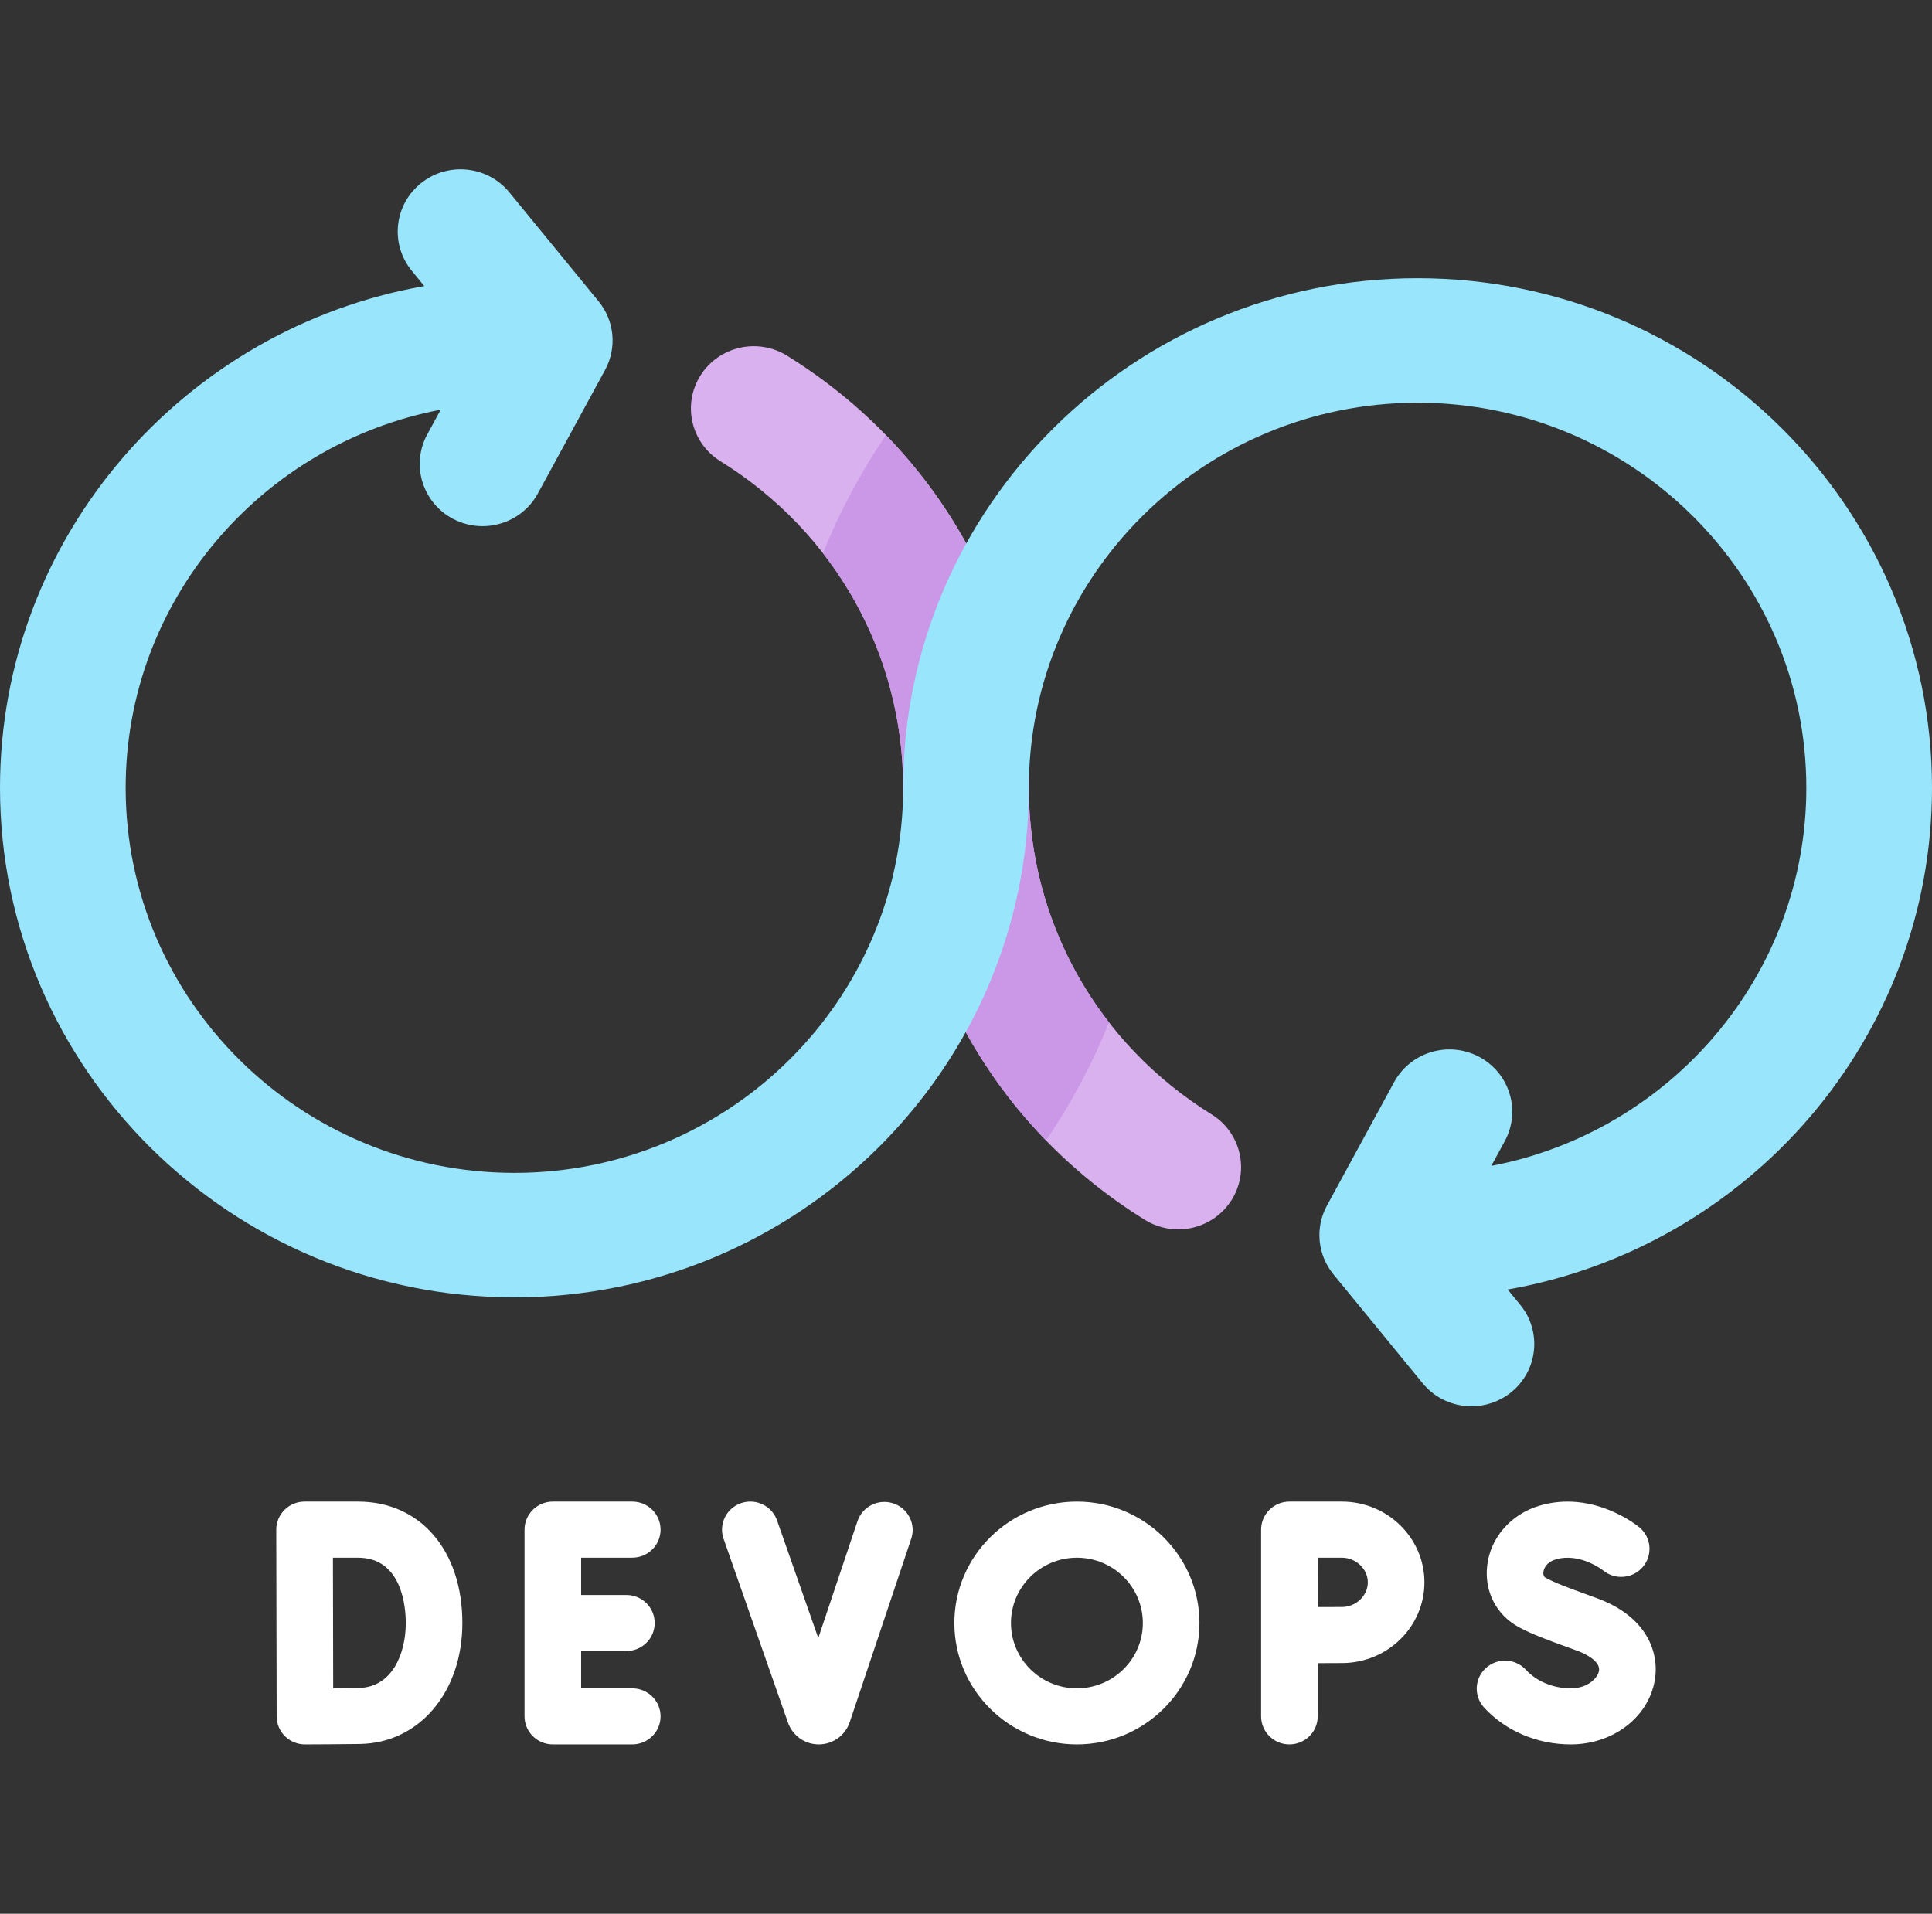
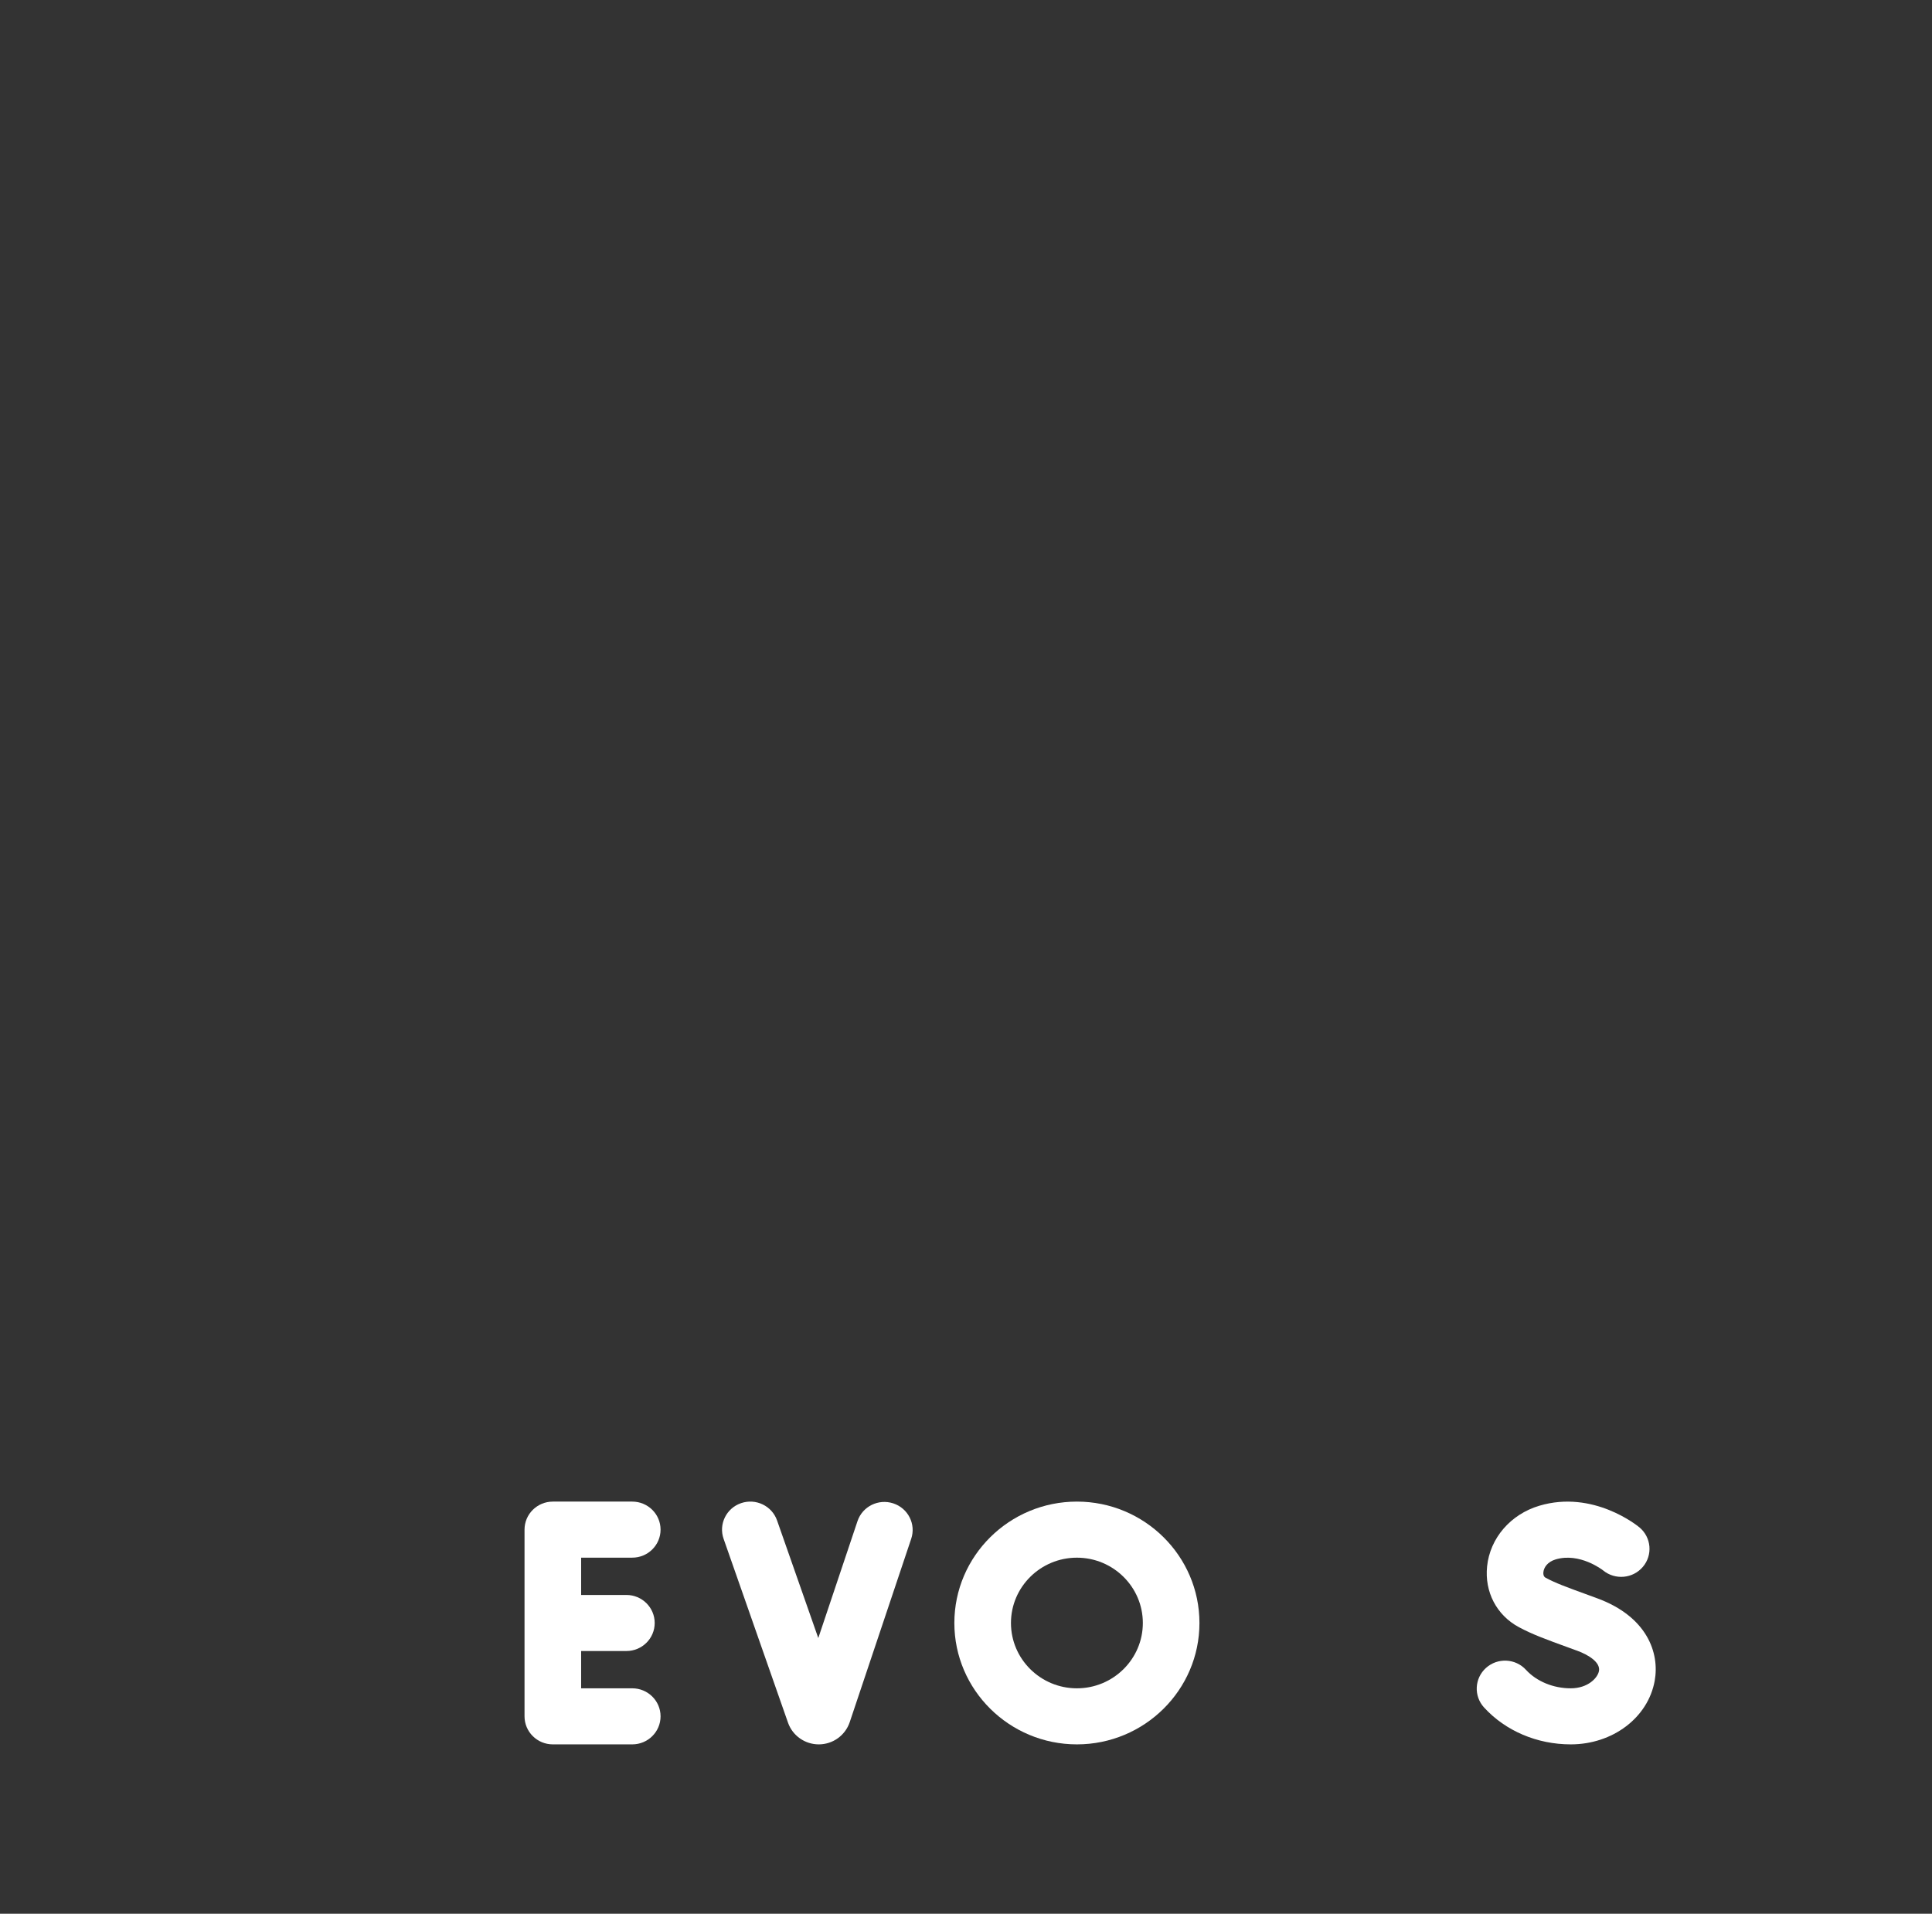
<svg xmlns="http://www.w3.org/2000/svg" width="107" height="106" viewBox="0 0 107 106" fill="none">
  <rect x="0" y="0" width="107" height="106" fill="#333333" stroke="none" />
-   <path d="M65.251 68.094C64.621 68.094 63.983 67.924 63.409 67.569C55.026 62.372 50.02 53.425 50.02 43.636C50.02 36.238 46.237 29.476 39.9 25.548C38.27 24.538 37.776 22.411 38.795 20.797C39.815 19.183 41.961 18.693 43.591 19.703C51.974 24.9 56.98 33.846 56.98 43.636C56.98 51.034 60.763 57.796 67.1 61.724C68.73 62.734 69.224 64.861 68.205 66.475C67.544 67.52 66.411 68.094 65.251 68.094V68.094Z" fill="#D9B1EE" />
-   <path d="M61.423 56.63C58.574 52.966 56.98 48.436 56.98 43.636C56.98 36.219 54.104 29.287 49.066 24.102C47.682 26.141 46.51 28.332 45.578 30.642C48.426 34.306 50.02 38.836 50.02 43.636C50.02 51.053 52.896 57.985 57.935 63.17C59.318 61.131 60.49 58.941 61.423 56.63V56.63Z" fill="#CB97E7" />
-   <path d="M107 43.636C107 28.073 94.22 15.412 78.51 15.412C62.801 15.412 50.02 28.074 50.02 43.636C50.02 55.397 40.362 64.965 28.49 64.965C16.618 64.965 6.959 55.397 6.959 43.636C6.959 33.257 14.481 24.588 24.408 22.693L23.663 24.062C22.751 25.738 23.384 27.828 25.075 28.732C25.6 29.012 26.166 29.145 26.723 29.145C27.962 29.145 29.16 28.488 29.789 27.333L33.51 20.495C34.177 19.27 34.035 17.768 33.149 16.688L28.209 10.655C26.998 9.177 24.807 8.951 23.315 10.15C21.822 11.35 21.594 13.52 22.805 14.999L23.499 15.847C10.161 18.191 0 29.76 0 43.636C0 59.199 12.78 71.859 28.49 71.859C44.199 71.859 56.98 59.199 56.98 43.636C56.98 31.875 66.638 22.307 78.51 22.307C90.382 22.307 100.04 31.875 100.04 43.636C100.04 54.015 92.518 62.684 82.592 64.579L83.337 63.21C84.249 61.534 83.616 59.444 81.925 58.54C80.234 57.637 78.123 58.263 77.21 59.939L73.49 66.777C72.823 68.002 72.965 69.504 73.85 70.584L78.791 76.617C79.478 77.456 80.482 77.892 81.495 77.892C82.265 77.892 83.04 77.64 83.685 77.122C85.177 75.922 85.406 73.752 84.195 72.273L83.501 71.425C96.839 69.081 107 57.512 107 43.636V43.636Z" fill="#99E6FC" />
  <path d="M35.016 93.515H32.185V91.449H34.692C35.558 91.449 36.259 90.754 36.259 89.897C36.259 89.039 35.558 88.344 34.692 88.344H32.185V86.278H35.016C35.882 86.278 36.584 85.583 36.584 84.726C36.584 83.868 35.882 83.173 35.016 83.173H30.618C29.752 83.173 29.05 83.868 29.05 84.726V95.067C29.05 95.925 29.752 96.62 30.618 96.62H35.016C35.882 96.62 36.584 95.925 36.584 95.067C36.584 94.21 35.882 93.515 35.016 93.515Z" fill="white" />
-   <path d="M16.889 96.62C16.475 96.62 16.077 96.458 15.784 96.169C15.489 95.878 15.322 95.483 15.322 95.071L15.3 84.729C15.3 84.317 15.464 83.921 15.758 83.629C16.052 83.337 16.451 83.173 16.868 83.173H19.824C23.283 83.173 25.607 85.875 25.607 89.897C25.607 93.723 23.223 96.54 19.938 96.597C19.094 96.612 16.984 96.62 16.895 96.62C16.893 96.62 16.891 96.62 16.889 96.62V96.62ZM18.439 86.279L18.453 93.507C18.995 93.503 19.549 93.498 19.884 93.492C21.672 93.461 22.473 91.664 22.473 89.897C22.473 89.048 22.282 86.279 19.825 86.279H18.439V86.279Z" fill="white" />
  <path d="M45.346 96.62C44.584 96.62 43.903 96.143 43.647 95.431L40.075 85.235C39.791 84.425 40.224 83.54 41.041 83.259C41.859 82.978 42.752 83.406 43.036 84.217L45.319 90.731L47.491 84.255C47.764 83.441 48.651 83.001 49.472 83.271C50.294 83.542 50.739 84.421 50.465 85.234L47.057 95.399C46.806 96.129 46.125 96.615 45.358 96.62C45.354 96.62 45.35 96.62 45.346 96.62V96.62Z" fill="white" />
  <path d="M86.991 96.62C85.129 96.62 83.38 95.875 82.192 94.577C81.611 93.942 81.659 92.96 82.3 92.384C82.942 91.808 83.933 91.856 84.514 92.492C85.101 93.132 86.026 93.515 86.991 93.515C87.941 93.515 88.486 92.941 88.556 92.553C88.641 92.083 87.991 91.667 87.355 91.435L86.897 91.268C85.582 90.789 84.858 90.525 84.111 90.122C82.884 89.46 82.213 88.171 82.36 86.758C82.523 85.195 83.659 83.877 85.253 83.402C88.24 82.511 90.693 84.515 90.796 84.6C91.458 85.152 91.544 86.132 90.987 86.788C90.433 87.441 89.451 87.529 88.788 86.986C88.742 86.949 87.485 85.98 86.157 86.375C85.696 86.513 85.504 86.828 85.478 87.078C85.454 87.311 85.567 87.372 85.61 87.395C86.156 87.689 86.765 87.911 87.979 88.353L88.44 88.522C91.226 89.54 91.921 91.554 91.642 93.099C91.274 95.139 89.318 96.62 86.991 96.62V96.62Z" fill="white" />
-   <path d="M74.318 83.173H71.411C70.995 83.173 70.595 83.338 70.301 83.63C70.007 83.922 69.843 84.319 69.844 84.731V95.067C69.844 95.925 70.546 96.62 71.411 96.62C72.277 96.62 72.979 95.925 72.979 95.067V92.12C73.486 92.117 74.001 92.115 74.318 92.115C76.838 92.115 78.889 90.11 78.889 87.644C78.889 85.179 76.838 83.173 74.318 83.173ZM74.318 89.01C74.003 89.01 73.496 89.012 72.994 89.014L72.984 86.279H74.318C75.096 86.279 75.754 86.904 75.754 87.644C75.754 88.385 75.096 89.01 74.318 89.01Z" fill="white" />
  <path d="M59.642 96.62C55.9 96.62 52.855 93.604 52.855 89.897C52.855 86.189 55.899 83.173 59.642 83.173C63.384 83.173 66.429 86.189 66.429 89.897C66.429 93.604 63.384 96.62 59.642 96.62ZM59.642 86.279C57.628 86.279 55.99 87.901 55.99 89.897C55.99 91.892 57.628 93.515 59.642 93.515C61.656 93.515 63.294 91.892 63.294 89.897C63.294 87.901 61.655 86.279 59.642 86.279Z" fill="white" />
</svg>